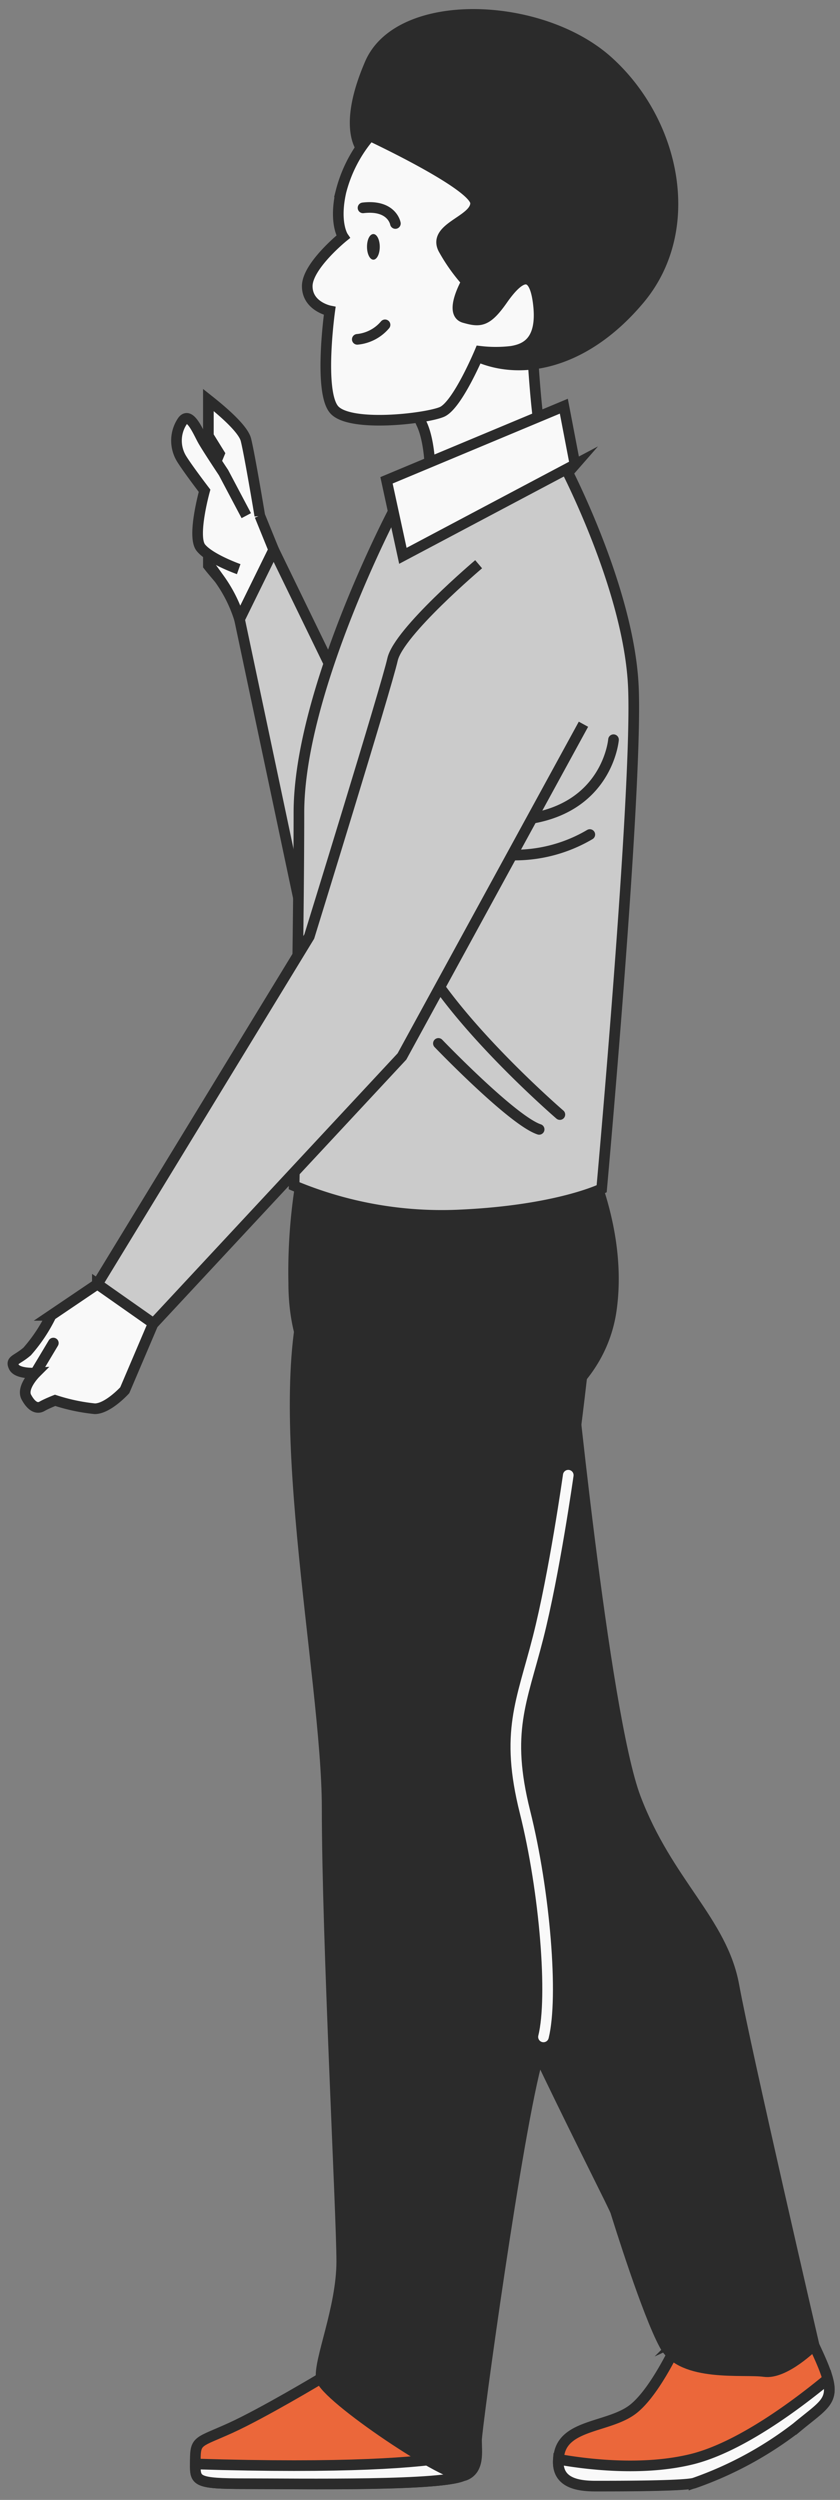
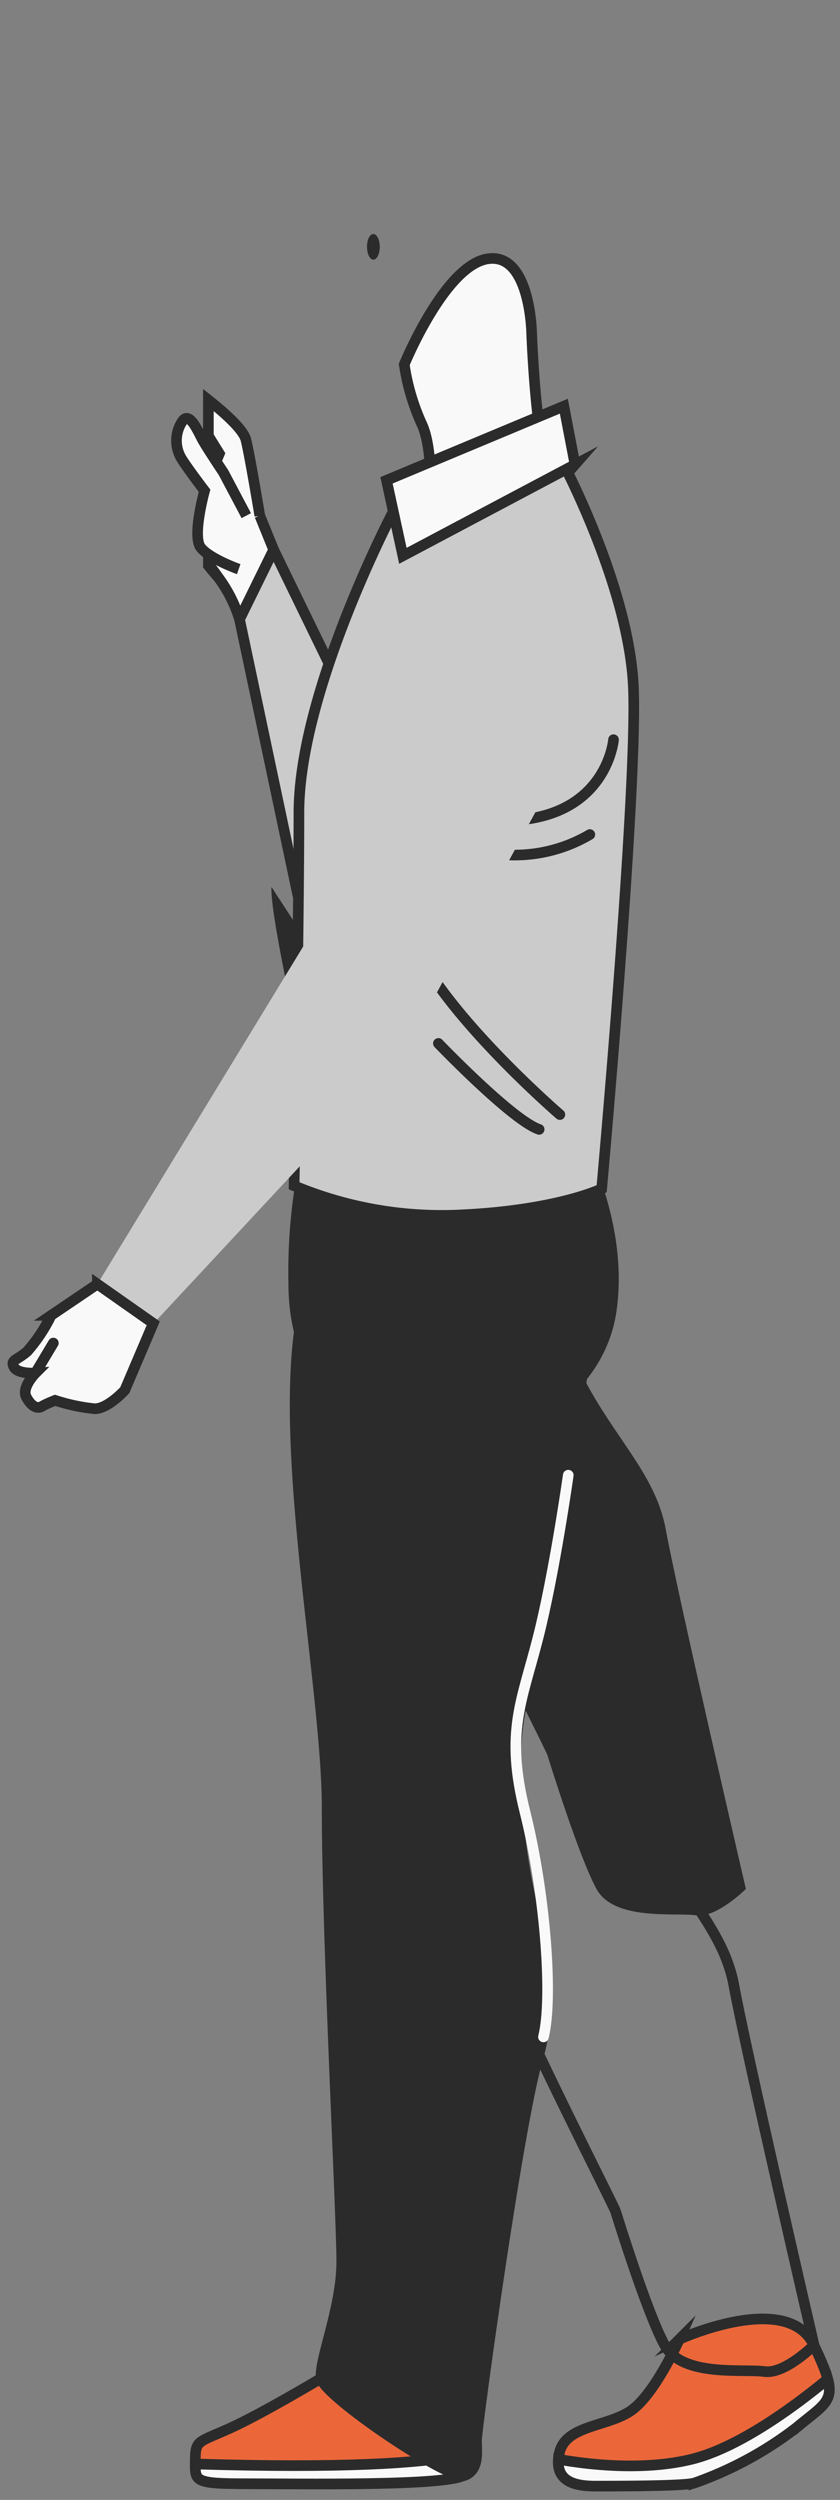
<svg xmlns="http://www.w3.org/2000/svg" width="79" height="235" fill="none">
  <rect width="100%" height="100%" fill="#808080" stroke="none" />
  <path d="M24.433 48.474s-.948-5.707-1.305-7.134c-.287-1.13-2.61-3.01-3.531-3.74v3.375l1.035 1.67-1.035 2.488v8.03c.356.46.722.87 1.035 1.252a13.18 13.18 0 0 1 1.896 3.802l3.21-6.534-1.305-3.21z" fill="#F9F9F9" stroke="#2B2B2B" stroke-miterlimit="10" />
  <path d="m23.162 48.474-2.14-4.046s-1.427-2.14-1.905-2.966c-.479-.826-1.305-2.975-2.018-1.783a3.271 3.271 0 0 0 0 3.48c.591.948 2.14 2.974 2.14 2.974s-1.192 4.28-.357 5.342c.835 1.061 3.567 2.027 3.567 2.027" fill="#F9F9F9" />
  <path d="m23.162 48.474-2.14-4.046s-1.427-2.14-1.905-2.966c-.479-.826-1.305-2.975-2.018-1.783a3.271 3.271 0 0 0 0 3.48c.591.948 2.14 2.974 2.14 2.974s-1.192 4.28-.357 5.342c.835 1.061 3.567 2.027 3.567 2.027" stroke="#2B2B2B" stroke-miterlimit="10" />
  <path d="m25.738 51.684 8.02 16.493-5.201 18.547-6.029-28.507 3.21-6.533z" fill="#CBCBCB" stroke="#2B2B2B" stroke-miterlimit="10" />
  <path d="M50 31.3s.217 5.907.869 9.918c.653 4.01.87 5.697.87 5.697l-11.605 4.437s1.053-8.02-.426-11.396a20.682 20.682 0 0 1-1.688-5.698s3.802-9.29 7.83-9.925C49.877 23.698 50 31.3 50 31.3z" fill="#F9F9F9" stroke="#2B2B2B" stroke-miterlimit="10" />
-   <path d="M34.177 14.198s-2.114-1.896.626-8.23C37.543-.363 50.844.063 57.177 5.76c6.333 5.698 8.447 15.833 2.958 22.374-5.49 6.542-12.031 7.386-16.25 4.854-4.22-2.531-4.645-7.385-4.645-9.29 0-1.905 1.478-6.542-.636-7.83a14.972 14.972 0 0 0-4.427-1.67z" fill="#2B2B2B" stroke="#2B2B2B" stroke-miterlimit="10" />
-   <path d="M34.803 12.764s9.926 4.636 9.926 6.333c0 1.696-4.228 2.314-2.958 4.427a16.777 16.777 0 0 0 2.114 2.958s-1.688 2.958-.218 3.375c1.47.418 2.114.427 3.593-1.687 1.48-2.114 2.958-3.167 3.376.417.417 3.584-1.262 4.228-2.532 4.437a12.57 12.57 0 0 1-2.958 0s-2.105 5.063-3.584 5.698c-1.478.635-8.655 1.479-10.134-.209-1.479-1.688-.418-9.29-.418-9.29s-2.114-.418-2.114-2.323 3.376-4.637 3.376-4.637-.87-1.27-.21-4.228a12.97 12.97 0 0 1 2.741-5.271z" fill="#F9F9F9" stroke="#2B2B2B" stroke-miterlimit="10" />
  <path d="M34.516 23.202c0 .67.27 1.21.6 1.21.33 0 .6-.54.6-1.21 0-.67-.27-1.2-.6-1.2-.33 0-.6.495-.6 1.2z" fill="#2B2B2B" />
-   <path d="M37.185 21.01s-.313-1.792-3.044-1.47M33.602 31.9a3.897 3.897 0 0 0 2.61-1.365" stroke="#2B2B2B" stroke-linecap="round" stroke-linejoin="round" />
  <path d="M63.883 219.907s-2.2 4.958-4.41 6.611c-2.21 1.653-6.333 1.383-6.88 4.132-.549 2.749 1.652 3.036 3.574 3.036 1.923 0 7.995 0 9.1-.278a34.311 34.311 0 0 0 9.638-5.22c3.306-2.749 4.132-2.479 1.653-7.716-2.48-5.237-12.675-.565-12.675-.565z" fill="#EB673A" stroke="#2B2B2B" stroke-miterlimit="10" />
  <path d="M52.514 231.181c2.671.478 7.916 1.122 12.518 0s10.056-5.263 12.805-7.534c.583 2.14-.504 2.532-2.931 4.559a34.307 34.307 0 0 1-9.639 5.219c-1.105.279-7.168.279-9.099.279-1.792.017-3.828-.261-3.654-2.523z" fill="#F9F9F9" stroke="#2B2B2B" stroke-miterlimit="10" />
-   <path d="M53.358 126.13s3.384 34.892 6.411 42.887c3.028 7.994 8.151 11.578 9.256 17.642 1.105 6.063 7.534 33.796 7.534 33.796s-2.758 2.757-4.68 2.479c-1.923-.278-7.717.557-9.37-2.479-1.652-3.036-4.349-11.735-4.61-12.562-.26-.826-11.848-23.165-14.597-31.978-2.749-8.812-11.64-45.235-11.361-49.654" fill="#2B2B2B" />
+   <path d="M53.358 126.13c3.028 7.994 8.151 11.578 9.256 17.642 1.105 6.063 7.534 33.796 7.534 33.796s-2.758 2.757-4.68 2.479c-1.923-.278-7.717.557-9.37-2.479-1.652-3.036-4.349-11.735-4.61-12.562-.26-.826-11.848-23.165-14.597-31.978-2.749-8.812-11.64-45.235-11.361-49.654" fill="#2B2B2B" />
  <path d="M53.358 126.13s3.384 34.892 6.411 42.887c3.028 7.994 8.151 11.578 9.256 17.642 1.105 6.063 7.534 33.796 7.534 33.796s-2.758 2.757-4.68 2.479c-1.923-.278-7.717.557-9.37-2.479-1.652-3.036-4.349-11.735-4.61-12.562-.26-.826-11.848-23.165-14.597-31.978-2.749-8.812-11.64-45.235-11.361-49.654" stroke="#2B2B2B" stroke-miterlimit="10" />
  <path d="M53.697 105.966s5.054 8.316 3.793 17.181c-1.261 8.864-11.187 13.3-18.155 12.03-6.968-1.27-11.71-6.089-11.71-14.562a52.34 52.34 0 0 1 1.488-13.492 40.953 40.953 0 0 0 24.584-1.157z" fill="#2B2B2B" stroke="#2B2B2B" stroke-miterlimit="10" />
  <path d="M52.81 43.254s6.332 11.822 6.758 21.313c.427 9.49-2.983 47.184-2.983 47.184s-4.132 2.027-13.206 2.453a35.994 35.994 0 0 1-15.719-2.74s.453-23.67.453-35.075c0-11.405 8.864-28.281 8.864-28.281l15.832-4.854z" fill="#CBCBCB" stroke="#2B2B2B" stroke-miterlimit="10" />
  <path d="M57.699 69.534s-.557 6.69-8.63 7.524M55.471 78.45a13.919 13.919 0 0 1-9.742 1.67M52.654 104.773s-8.082-6.959-12.258-13.37M41.231 98.085s6.96 7.246 9.474 8.081" stroke="#2B2B2B" stroke-linecap="round" stroke-linejoin="round" />
  <path d="M54.08 43.672 37.89 52.25l-1.54-7.099 16.677-6.968 1.052 5.49z" fill="#F9F9F9" stroke="#2B2B2B" stroke-miterlimit="10" />
  <path d="M30.217 223.559s-5.515 3.306-8.542 4.681c-3.028 1.374-3.306 1.104-3.306 3.036 0 1.931-.278 2.2 4.68 2.2 4.959 0 19.286.279 20.66-.869 1.375-1.149-11.57-9.874-13.492-9.048z" fill="#EB673A" stroke="#2B2B2B" stroke-miterlimit="10" />
  <path d="M23.05 233.478c-4.637 0-4.698-.244-4.68-1.853 14.118.426 21-.105 24.357-.731.87.87 1.314 1.505.992 1.74-1.418 1.087-15.71.844-20.67.844z" fill="#F9F9F9" stroke="#2B2B2B" stroke-miterlimit="10" />
  <path d="M55.011 126.722s-1.93 19.007-4.41 27.28c-2.48 8.273-2.48 11.839-1.653 19.007.827 7.168 3.584 13.771 1.653 20.382-1.931 6.612-5.785 34.893-5.785 35.997 0 1.105.278 2.758-1.105 3.306s-13.222-7.438-13.492-9.091c-.27-1.652 1.922-6.611 1.922-11.021 0-4.411-1.374-30.212-1.374-42.626 0-12.414-5.759-38.981-1.348-50.002" fill="#2B2B2B" />
  <path d="M55.011 126.722s-1.93 19.007-4.41 27.28c-2.48 8.273-2.48 11.839-1.653 19.007.827 7.168 3.584 13.771 1.653 20.382-1.931 6.612-5.785 34.893-5.785 35.997 0 1.105.278 2.758-1.105 3.306s-13.222-7.438-13.492-9.091c-.27-1.652 1.922-6.611 1.922-11.021 0-4.411-1.374-30.212-1.374-42.626 0-12.414-5.759-38.981-1.348-50.002" stroke="#2B2B2B" stroke-miterlimit="10" />
  <path d="M53.444 138.674s-1.305 9.247-2.845 15.285c-1.54 6.037-3.106 8.847-1.227 16.363 1.88 7.516 2.67 17.398 1.74 21.156" stroke="#F9F9F9" stroke-linecap="round" stroke-linejoin="round" />
  <path d="M45.015 53.04S37.499 59.4 36.916 62c-.583 2.601-7.83 26.037-7.83 26.037L9.158 120.71l5.22 3.767 23.426-25.166 17.068-31.23" fill="#CBCBCB" />
-   <path d="M45.015 53.04S37.499 59.4 36.916 62c-.583 2.601-7.83 26.037-7.83 26.037L9.158 120.71l5.22 3.767 23.426-25.166 17.068-31.23" stroke="#2B2B2B" stroke-miterlimit="10" />
  <path d="m9.158 120.71-4.35 2.941a15.056 15.056 0 0 1-2.253 3.392c-1.017.87-1.583.783-1.243 1.462.339.678 2.035.565 2.035.565s-1.357 1.357-.87 2.262 1.018 1.131 1.47.87c.453-.261 1.236-.565 1.236-.565 1.212.397 2.463.662 3.732.791 1.235 0 2.818-1.74 2.818-1.74l2.68-6.289-5.255-3.689z" fill="#F9F9F9" stroke="#2B2B2B" stroke-miterlimit="10" />
  <path d="m3.33 129.07 1.687-2.818" stroke="#2B2B2B" stroke-linecap="round" stroke-linejoin="round" />
</svg>